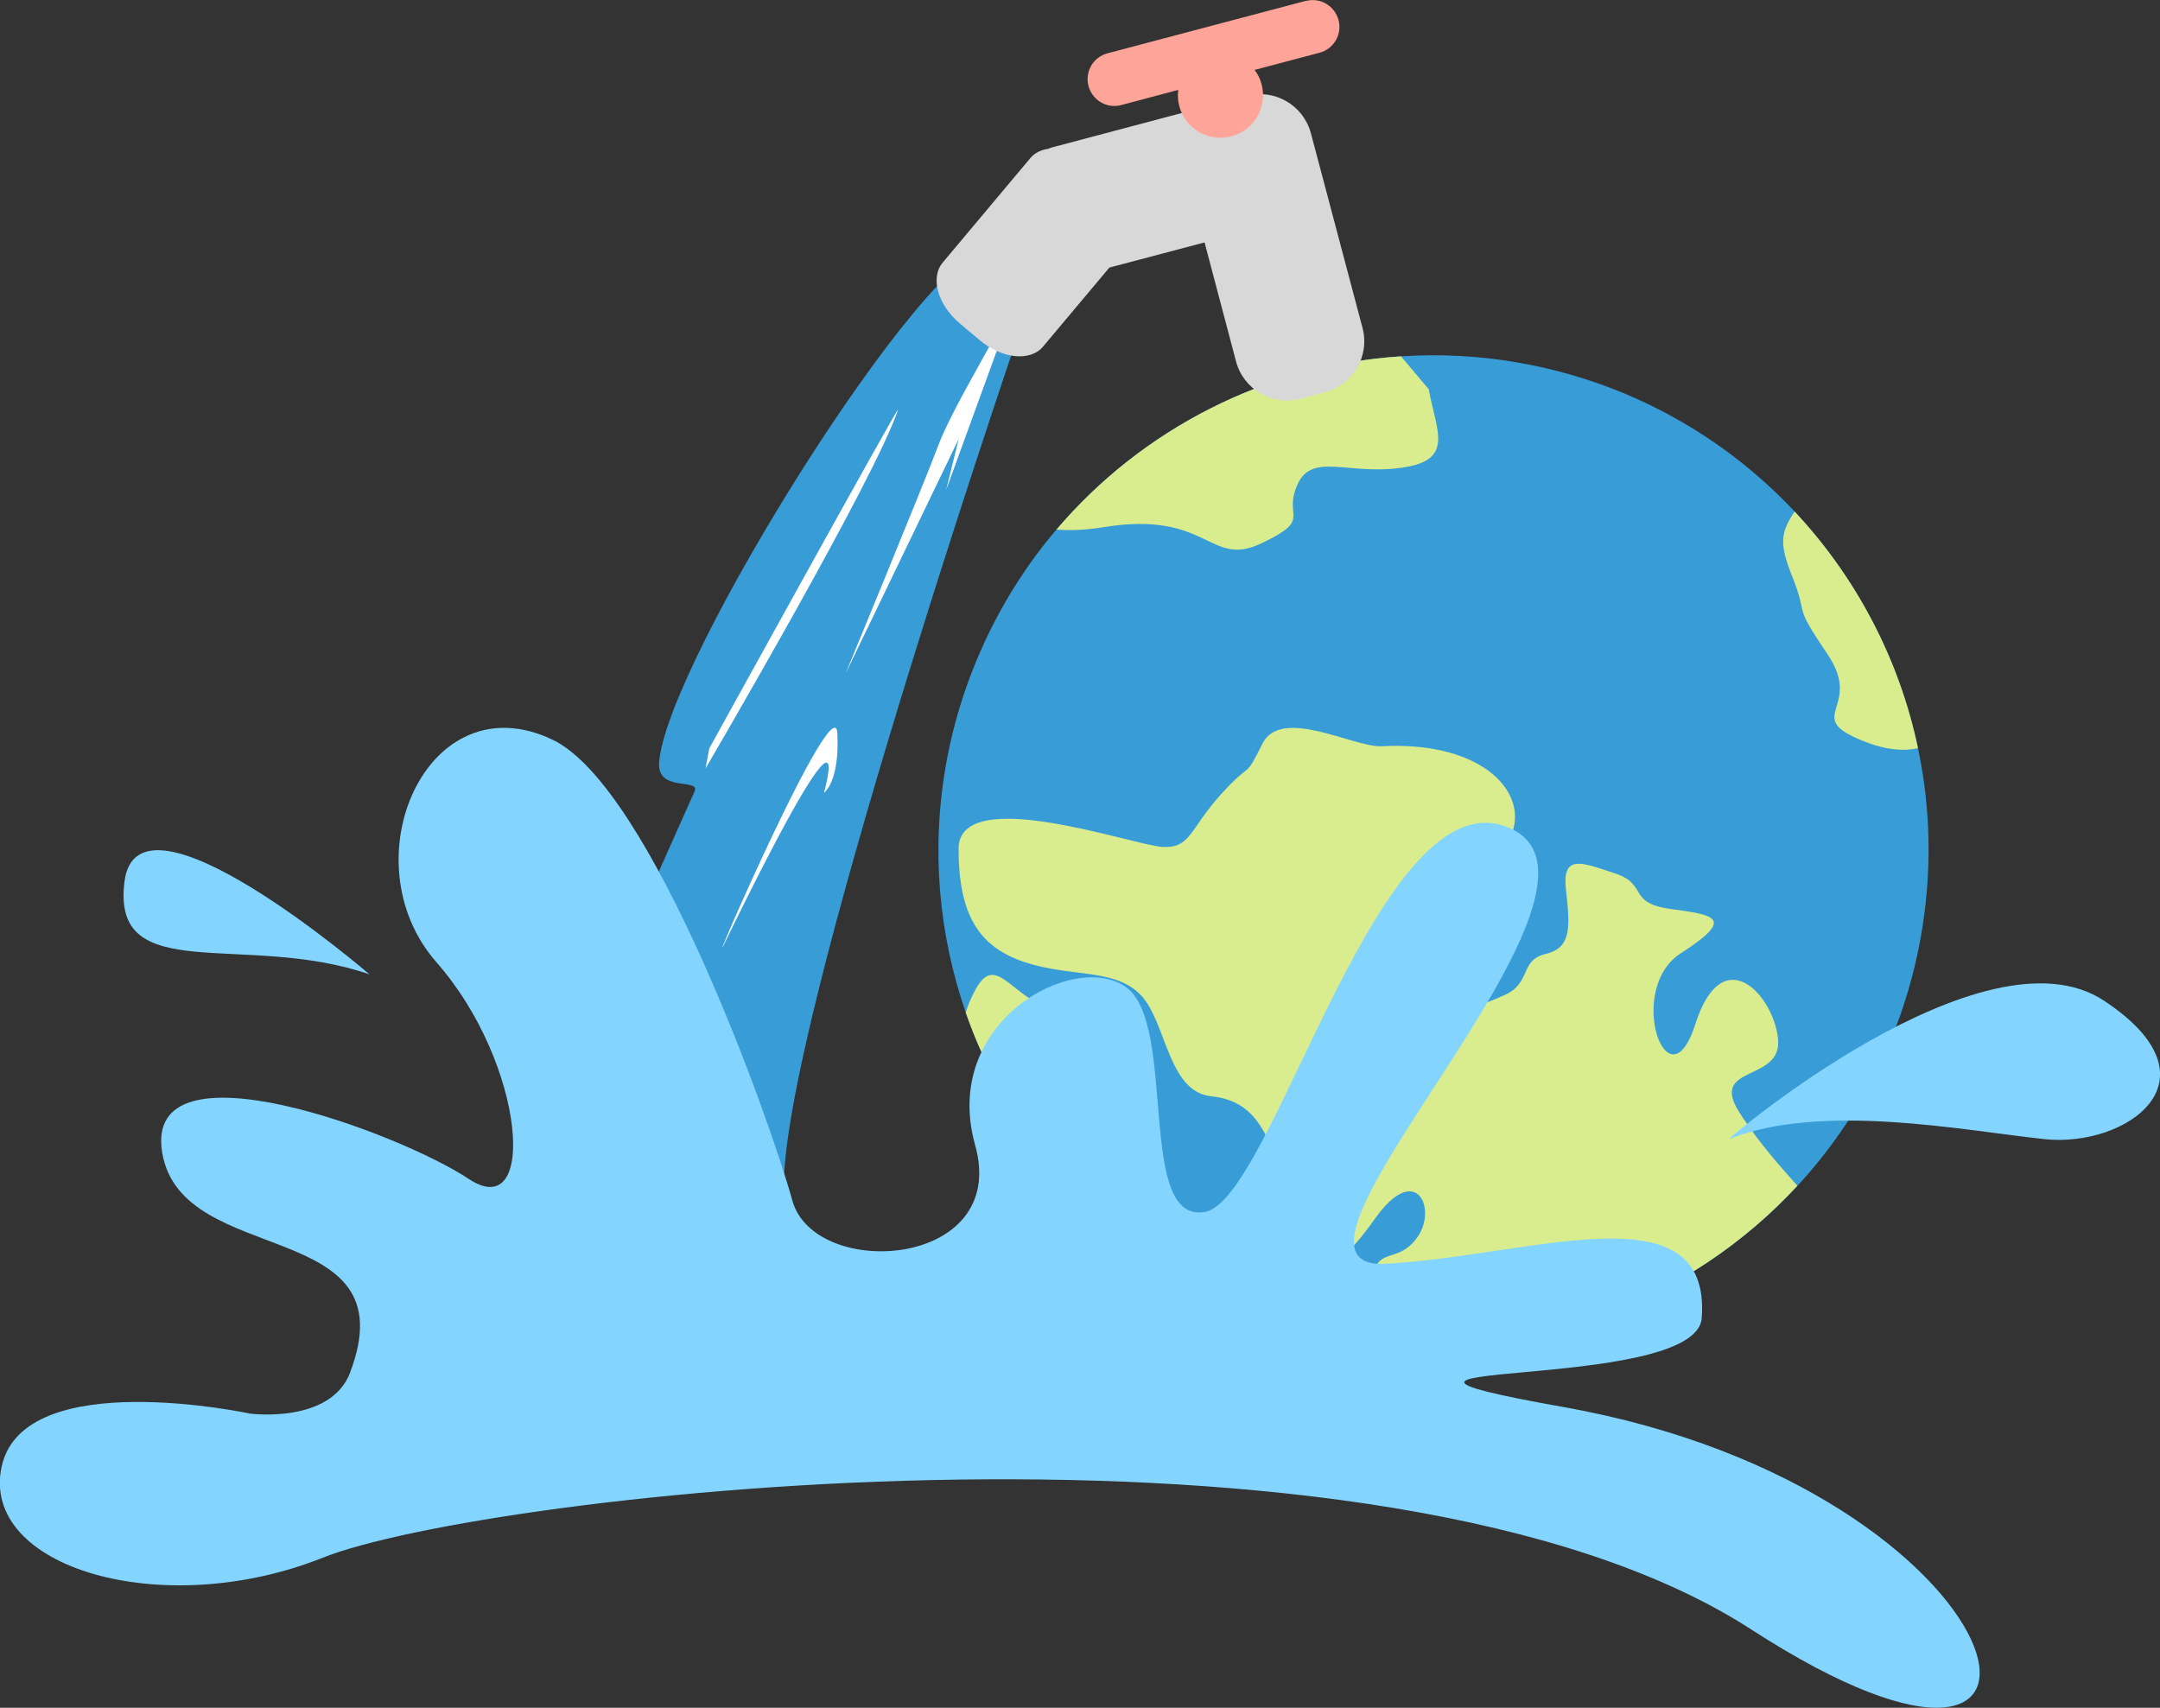
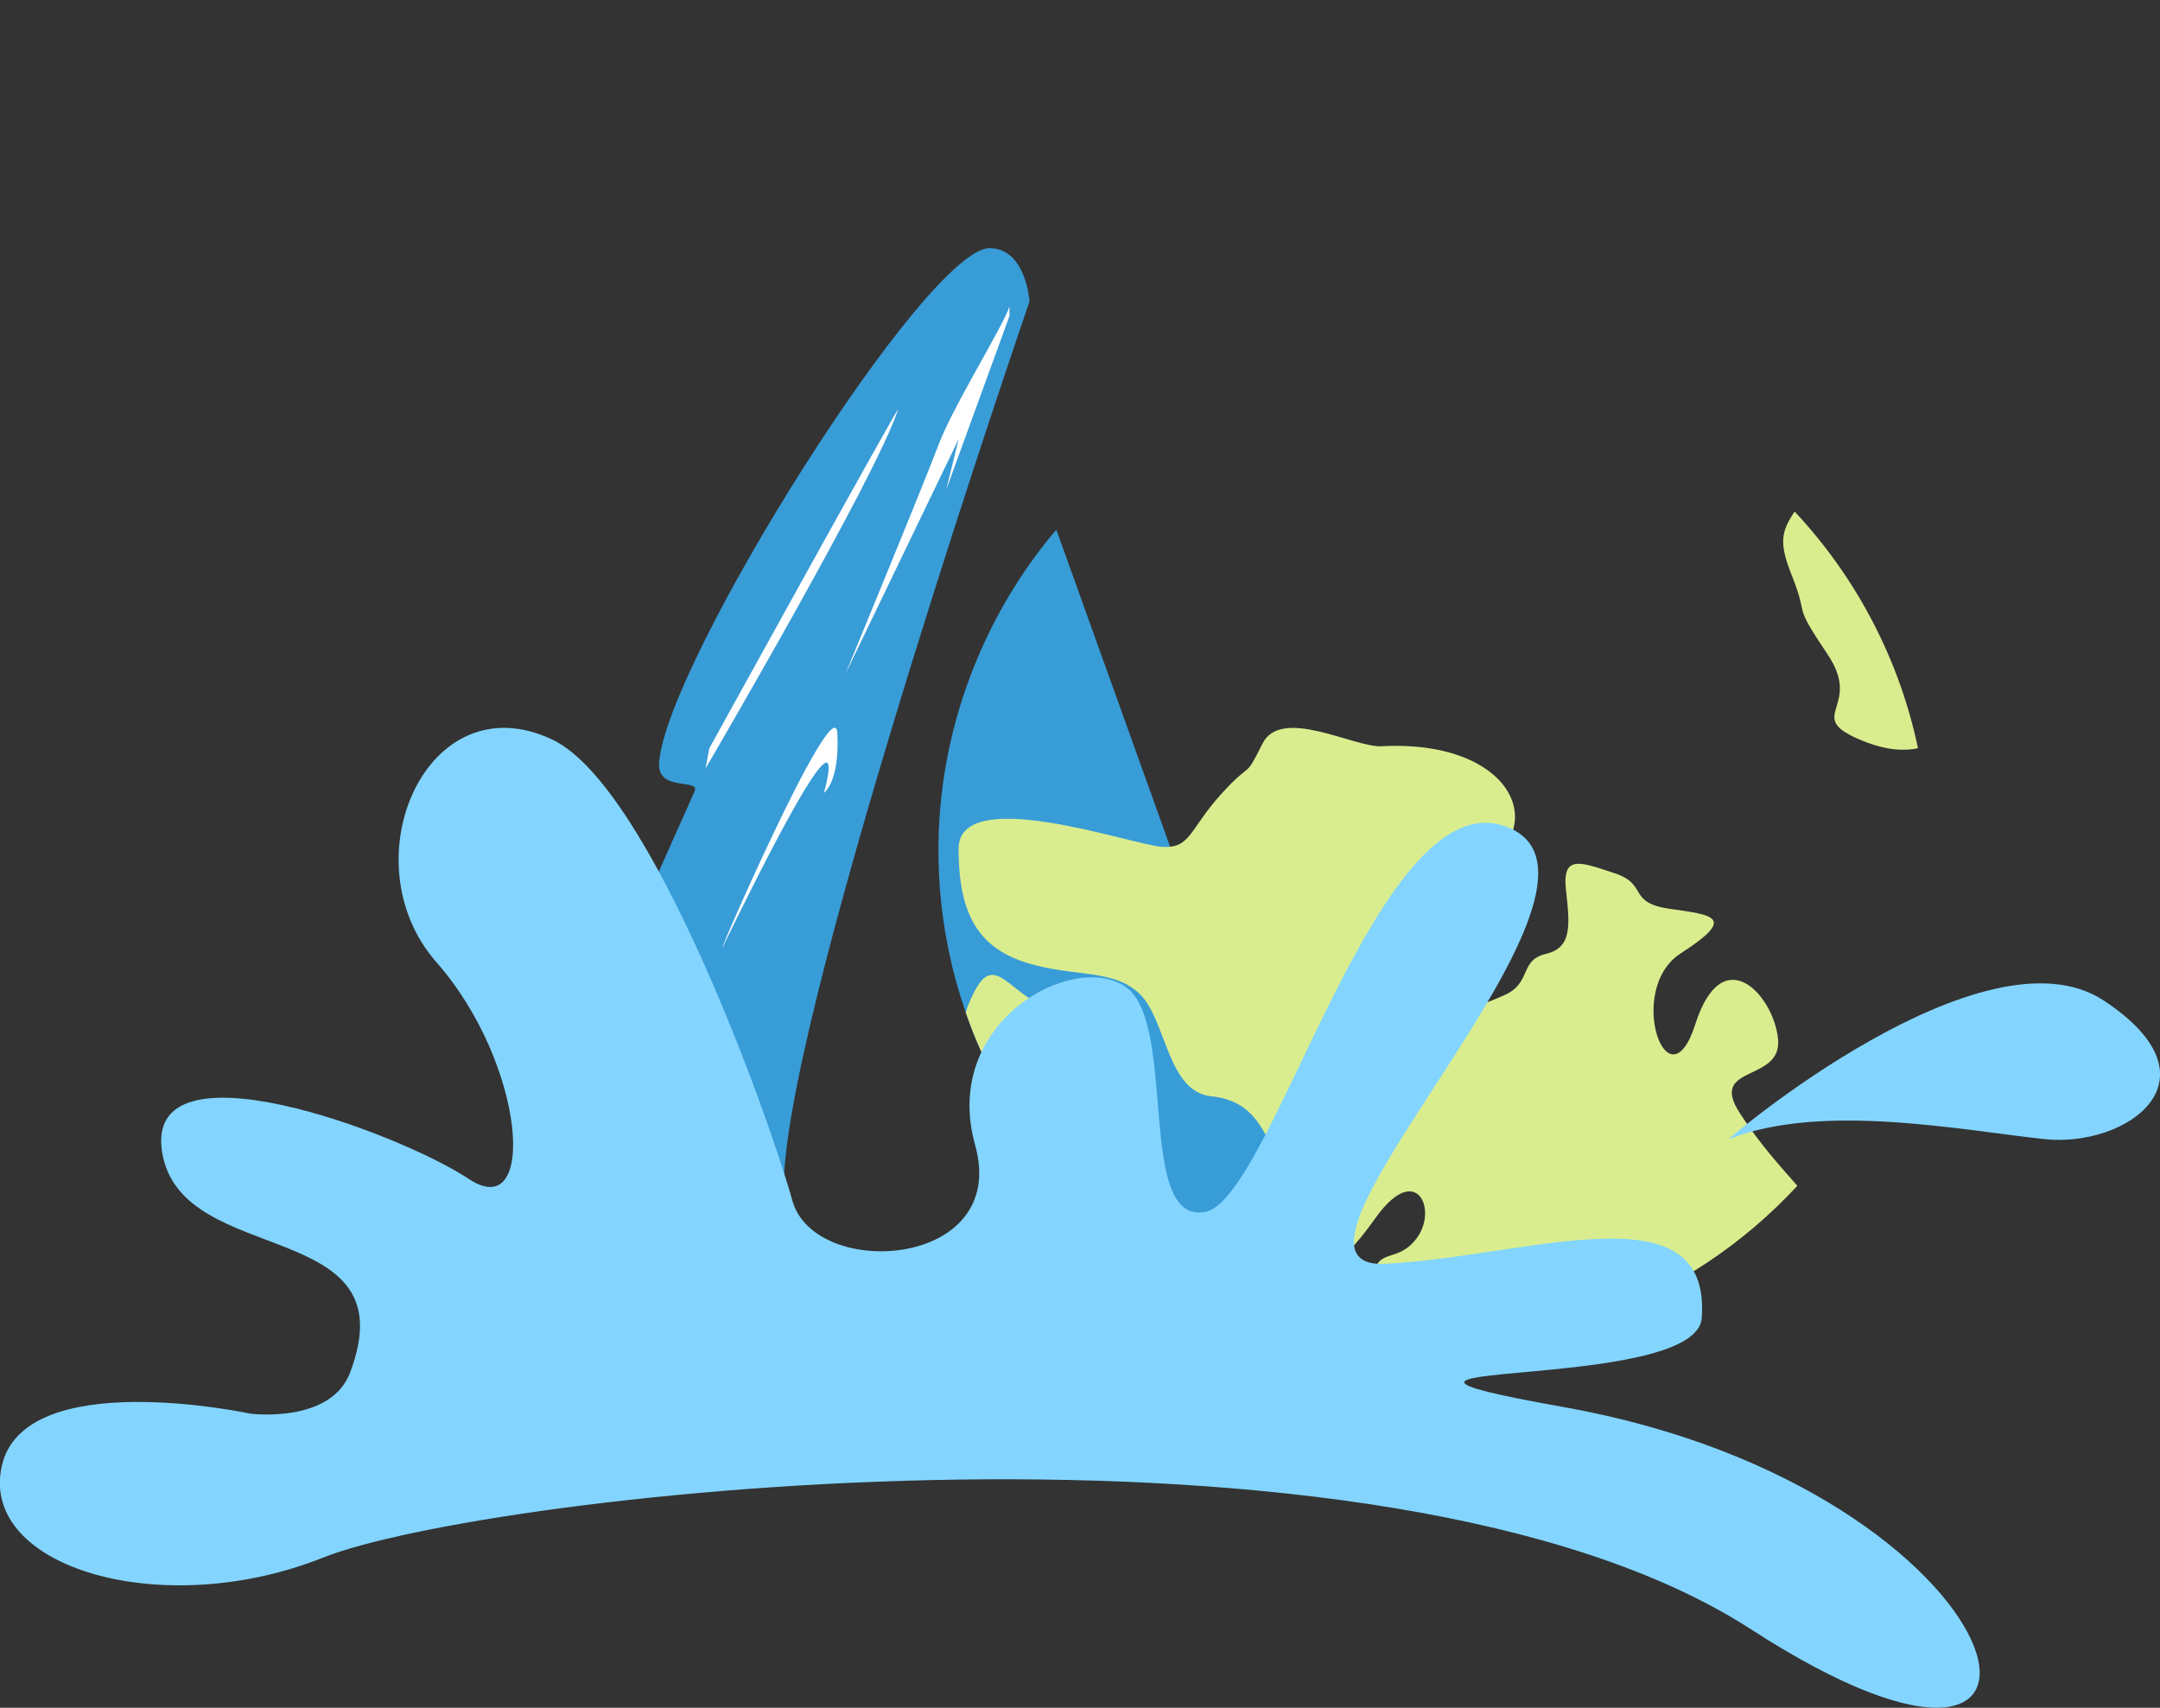
<svg xmlns="http://www.w3.org/2000/svg" id="Layer_2" data-name="Layer 2" viewBox="0 0 151.11 119.48">
  <rect x="0" y="0" width="151.11" height="119.48" fill="#333333" stroke="none" />
  <g id="Layer_2-2" data-name="Layer 2">
    <path d="M72.03,21.07s-16.42,47.68-17.17,61.03c-.75,13.35-23.76,22.37-21.96,12.84,1.33-7.03,10.8-28.69,15.69-39.57.43-.95-2.64.08-2.48-2.02.51-6.98,18.72-36.06,23.14-35.99,2.54.04,2.77,3.71,2.77,3.71Z" style="fill: #389cd7;" />
-     <path d="M94.18,93.57c-11.69-2.09-20.95-9.82-25.48-19.89-.43-.93-.8-1.88-1.14-2.85-1.88-5.43-2.45-11.39-1.36-17.45s3.85-11.82,7.7-16.32c5.98-7.03,14.66-11.52,24.11-12.13,2.74-.18,5.56-.04,8.38.47,7.63,1.37,14.23,5.14,19.16,10.39,4.3,4.59,7.32,10.32,8.63,16.56.9,4.24,1,8.72.19,13.24-1.21,6.75-4.29,12.68-8.62,17.37-7.5,8.12-18.73,12.49-30.39,10.8-.39-.05-.78-.12-1.17-.19Z" style="fill: #389cd7;" />
+     <path d="M94.18,93.57c-11.69-2.09-20.95-9.82-25.48-19.89-.43-.93-.8-1.88-1.14-2.85-1.88-5.43-2.45-11.39-1.36-17.45s3.85-11.82,7.7-16.32Z" style="fill: #389cd7;" />
    <path d="M95.35,93.76c.33-.75.49-1.81.56-3.36.16-3.56,1.63-1.74,3.17-3.73,1.55-1.99.03-5.49-2.84-1.47-2.87,4.03-3.78,3.74-5,1.26-1.23-2.49,1.58-4.85.18-5.7-1.4-.85-1.55.67-2.32-.41-.76-1.09-1.31-3.34-4.36-3.65s-3.13-5.22-4.94-7.09c-1.82-1.88-4.8-1.22-8.07-2.28-3.27-1.07-4.66-3.34-4.67-7.94,0-4.6,12.23-.25,14.24-.14,2.01.12,1.89-1.21,4.12-3.68,2.23-2.47,1.59-.91,2.9-3.54,1.31-2.63,6.41.28,8.33.18,6.5-.35,9.78,2.7,9.29,5.48s-4.51,8.51-4.23,10.95c.28,2.43,1.58,1.84,3.52.99,1.95-.85,1.04-2.45,2.91-2.89,1.87-.44,1.68-2.03,1.41-4.51s1.06-1.91,3.42-1.13c2.37.78.83,2.06,3.88,2.49,3.06.43,4.64.59.73,3.11s-.89,10.95,1.02,4.96c1.91-5.99,5.5-2.01,5.79,1.04.29,3.04-4.86,1.76-2.71,5.12,1.46,2.29,3.07,4,4.06,5.14-7.5,8.12-18.73,12.49-30.39,10.8Z" style="fill: #daed8e;" />
-     <path d="M73.9,37.06c5.98-7.03,14.66-11.52,24.11-12.13l1.94,2.3c.54,2.97,1.85,4.99-1.94,5.5-3.79.52-6.25-1.12-7.26,1.21-1.01,2.32,1.13,2.35-2.52,4.08-3.66,1.73-3.65-2.33-11.02-1.14-1.29.21-2.37.25-3.3.17Z" style="fill: #daed8e;" />
    <path d="M130.36,51.85c-4.35-1.74.05-2.27-2.5-6.06s-1.25-2.37-2.48-5.46c-.94-2.33-.79-3.11.17-4.54,4.3,4.59,7.32,10.32,8.63,16.56-.93.2-2.18.16-3.82-.5Z" style="fill: #daed8e;" />
    <path d="M71.1,75.58c-2.07-.48-.82-1.47-2.18-1.83-.08-.02-.15-.04-.22-.06-.43-.93-.8-1.88-1.14-2.85.12-.41.31-.88.58-1.41,1.49-2.96,2.47.27,5.51,1.22,1.75.56,2.17.32,2.79,2.42.52,1.76-3.28,2.99-5.34,2.51Z" style="fill: #daed8e;" />
    <path d="M120.95,79.7c-.25.1,17.84-15.24,26.24-9.69s1.54,10.29-4.14,9.69-15.6-2.6-22.1,0Z" style="fill: #83d5ff;" />
-     <path d="M25.85,68.17s-16.19-13.94-17.14-6.5,8.41,3.49,17.14,6.5Z" style="fill: #83d5ff;" />
    <path d="M24.5,96.02c-1.38,3.63-7.01,2.88-7.01,2.88,0,0-15.81-3.4-17.37,3.69s11.24,10.87,22.47,6.39c11.24-4.49,73.99-11.75,99.92,5.02,25.93,16.77,19.44-9.77-13.14-15.56-19.88-3.54,9.28-.88,9.68-6.22.69-9.22-12.1-4.32-22.13-3.8s17.98-26.1,8.82-30.43-16.6,25.93-21.44,26.8-1.9-13.14-5.53-15.73-12.97,2.42-10.55,11.06c2.42,8.64-11.24,9.48-12.79,3.87s-9.85-28.94-16.78-32.24c-8.77-4.18-14.34,8.49-8.11,15.58s7.09,18.37,2.25,15.15-22.82-9.94-21.44-1.82c1.38,8.13,17.32,4.39,13.14,15.37Z" style="fill: #83d5ff;" />
    <path d="M62.83,28.65c.17-.54-13.21,23.71-13.21,23.71l-.26,1.4s11.98-20.46,13.47-25.12Z" style="fill: #fff;" />
    <path d="M50.67,66.05c-1.33,2.72,7.74-18.19,7.91-14.75s-.94,4.17-.94,4.17c0,0,2.64-9.14-6.98,10.58Z" style="fill: #fff;" />
    <path d="M70.62,21.44c-.42,1.36-3.95,6.98-4.97,9.7s-6.5,16-6.5,16l7.92-16.43-.88,3.57,4.43-12.17v-.68Z" style="fill: #fff;" />
-     <path d="M87.22,6.7l-1.73.46-11.88,3.15c-.09.02-.18.07-.27.1-.5.07-.94.28-1.25.64l-6.14,7.32c-.89,1.06-.34,2.98,1.22,4.28l1.37,1.15c1.56,1.31,3.54,1.51,4.43.45l4.64-5.53,6.66-1.76,2.2,8.32c.52,1.97,2.54,3.14,4.5,2.62l1.73-.46c1.97-.52,3.14-2.54,2.62-4.5l-3.15-11.88-.46-1.73c-.52-1.97-2.54-3.14-4.5-2.62Z" style="fill: #d8d8d8;" />
-     <path d="M91.35.06l-13.87,3.67c-1,.26-1.6,1.29-1.33,2.29s1.29,1.6,2.29,1.33l3.99-1.06c-.05.37-.03.75.07,1.13.42,1.59,2.05,2.54,3.64,2.12s2.54-2.05,2.12-3.64c-.1-.38-.27-.72-.49-1.01l4.54-1.2c1-.26,1.6-1.29,1.33-2.29s-1.29-1.6-2.29-1.33Z" style="fill: #fea499;" />
  </g>
</svg>